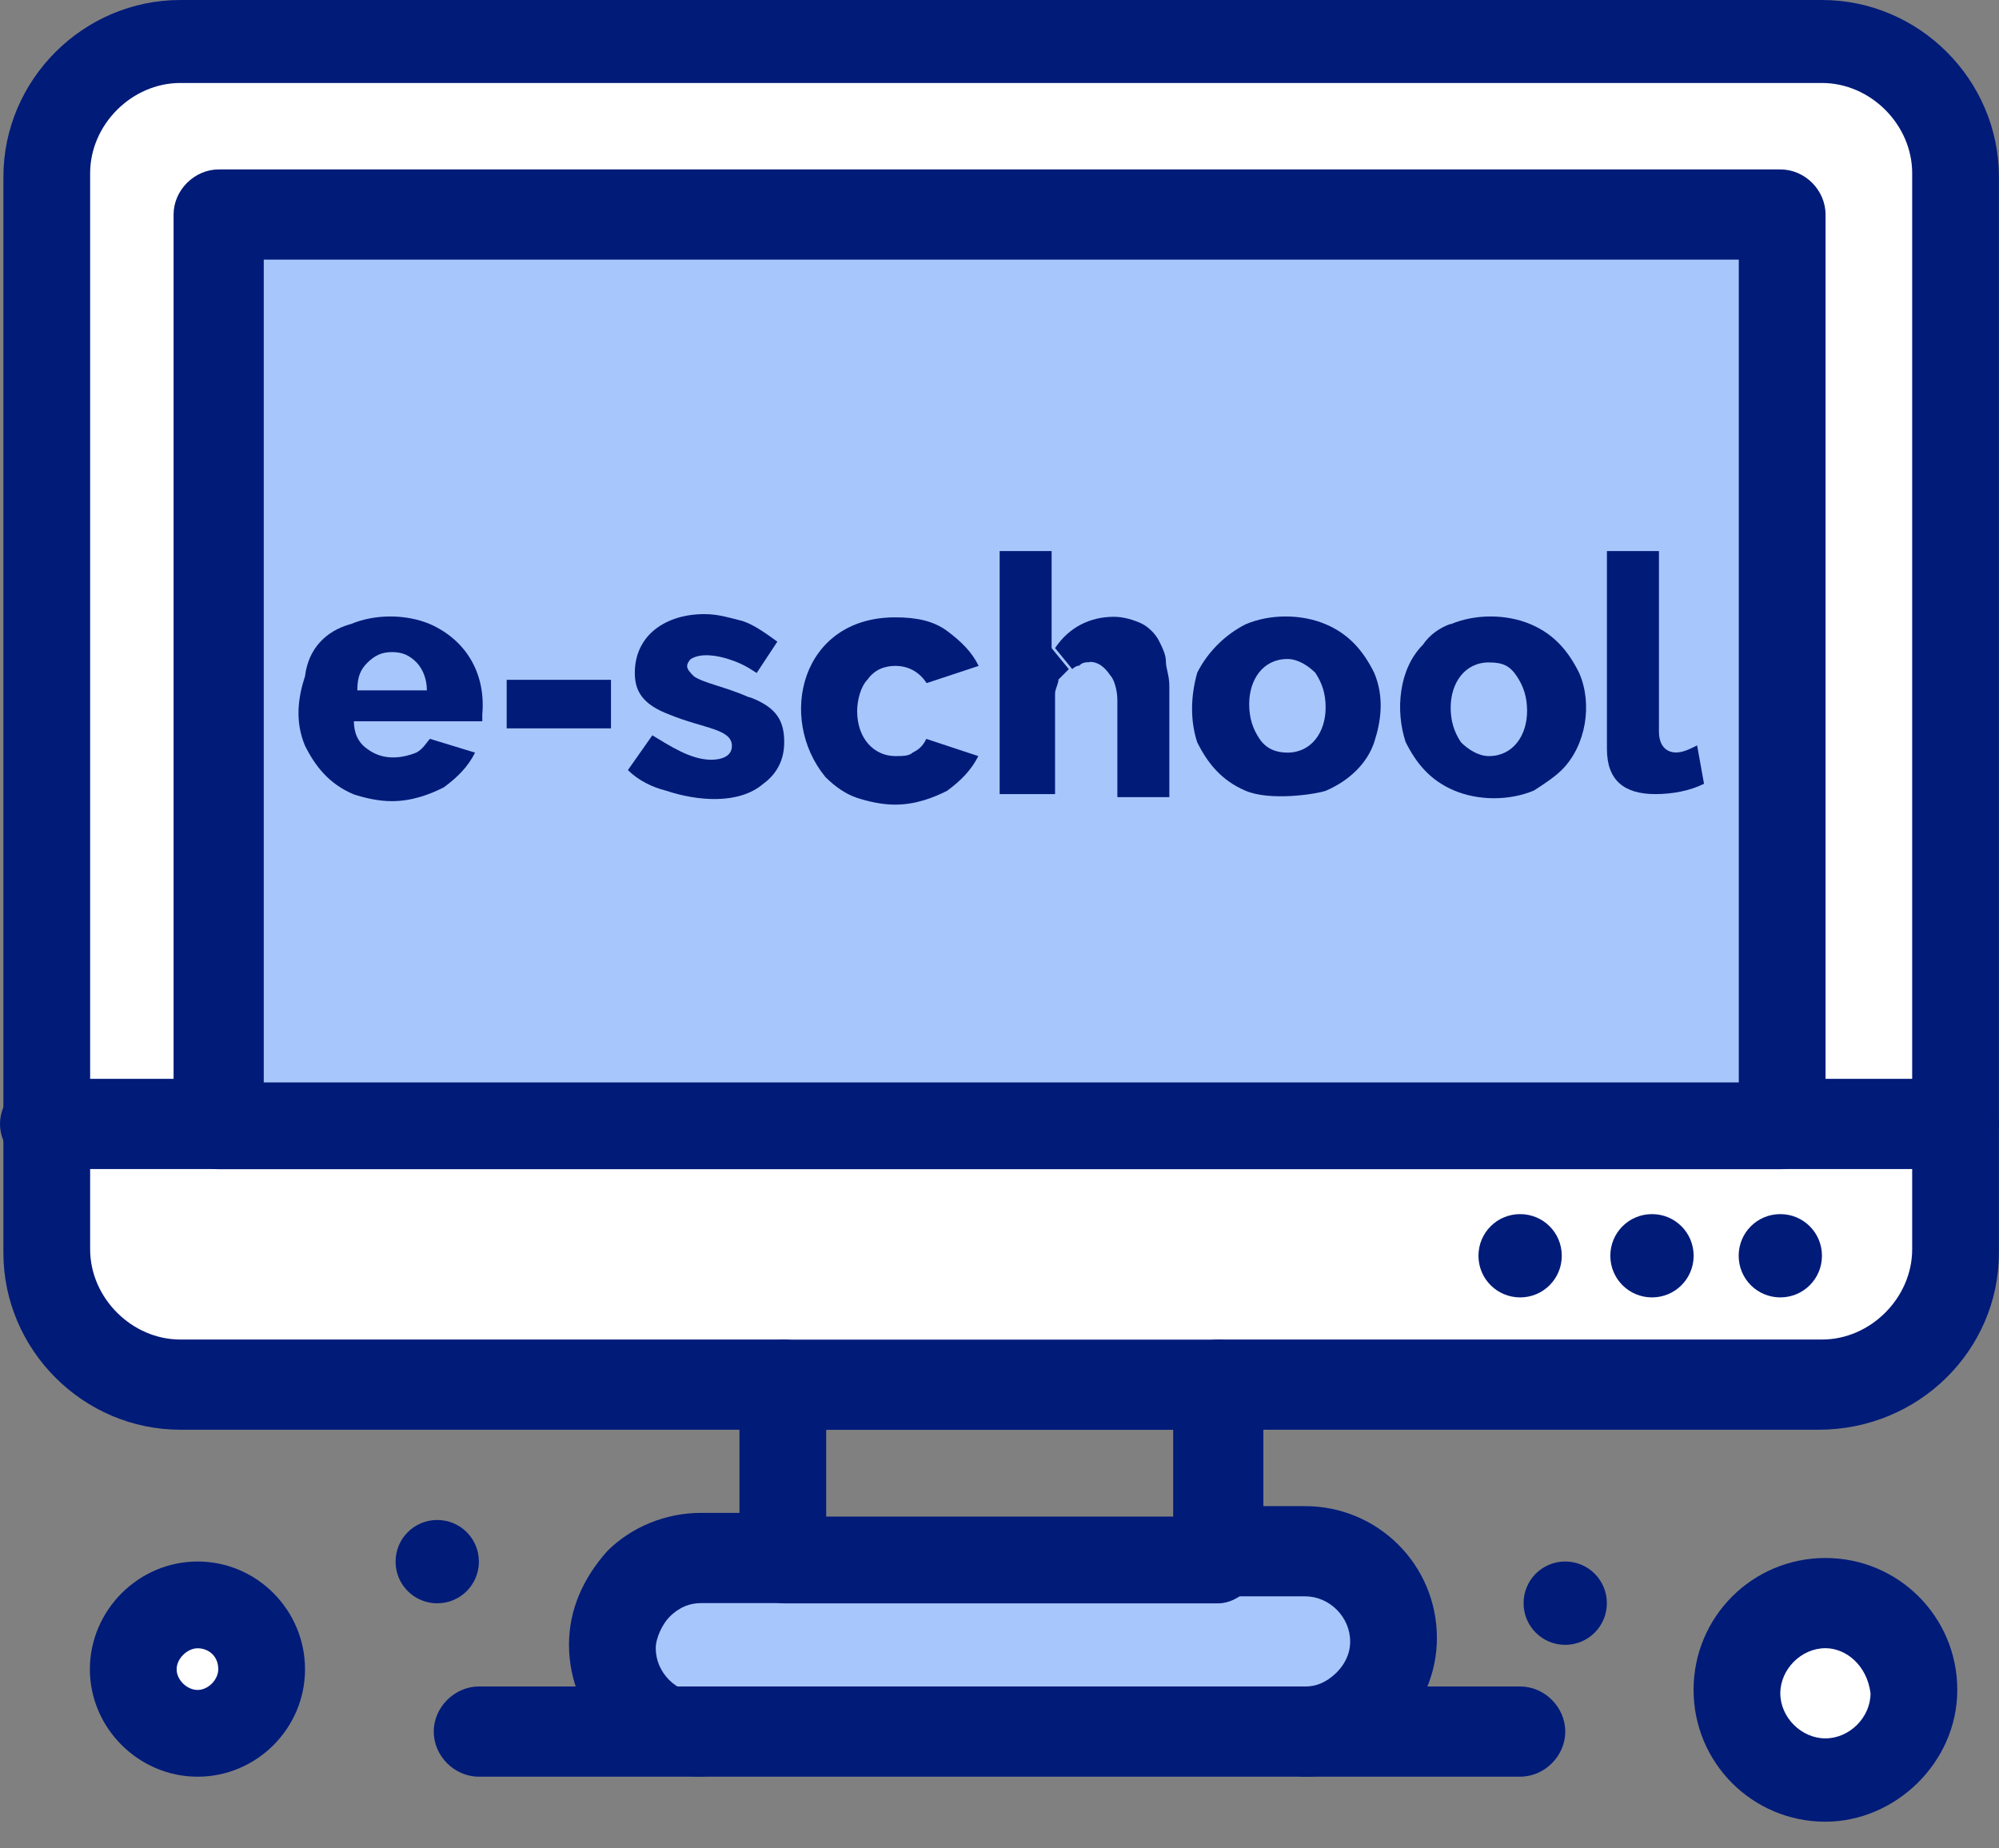
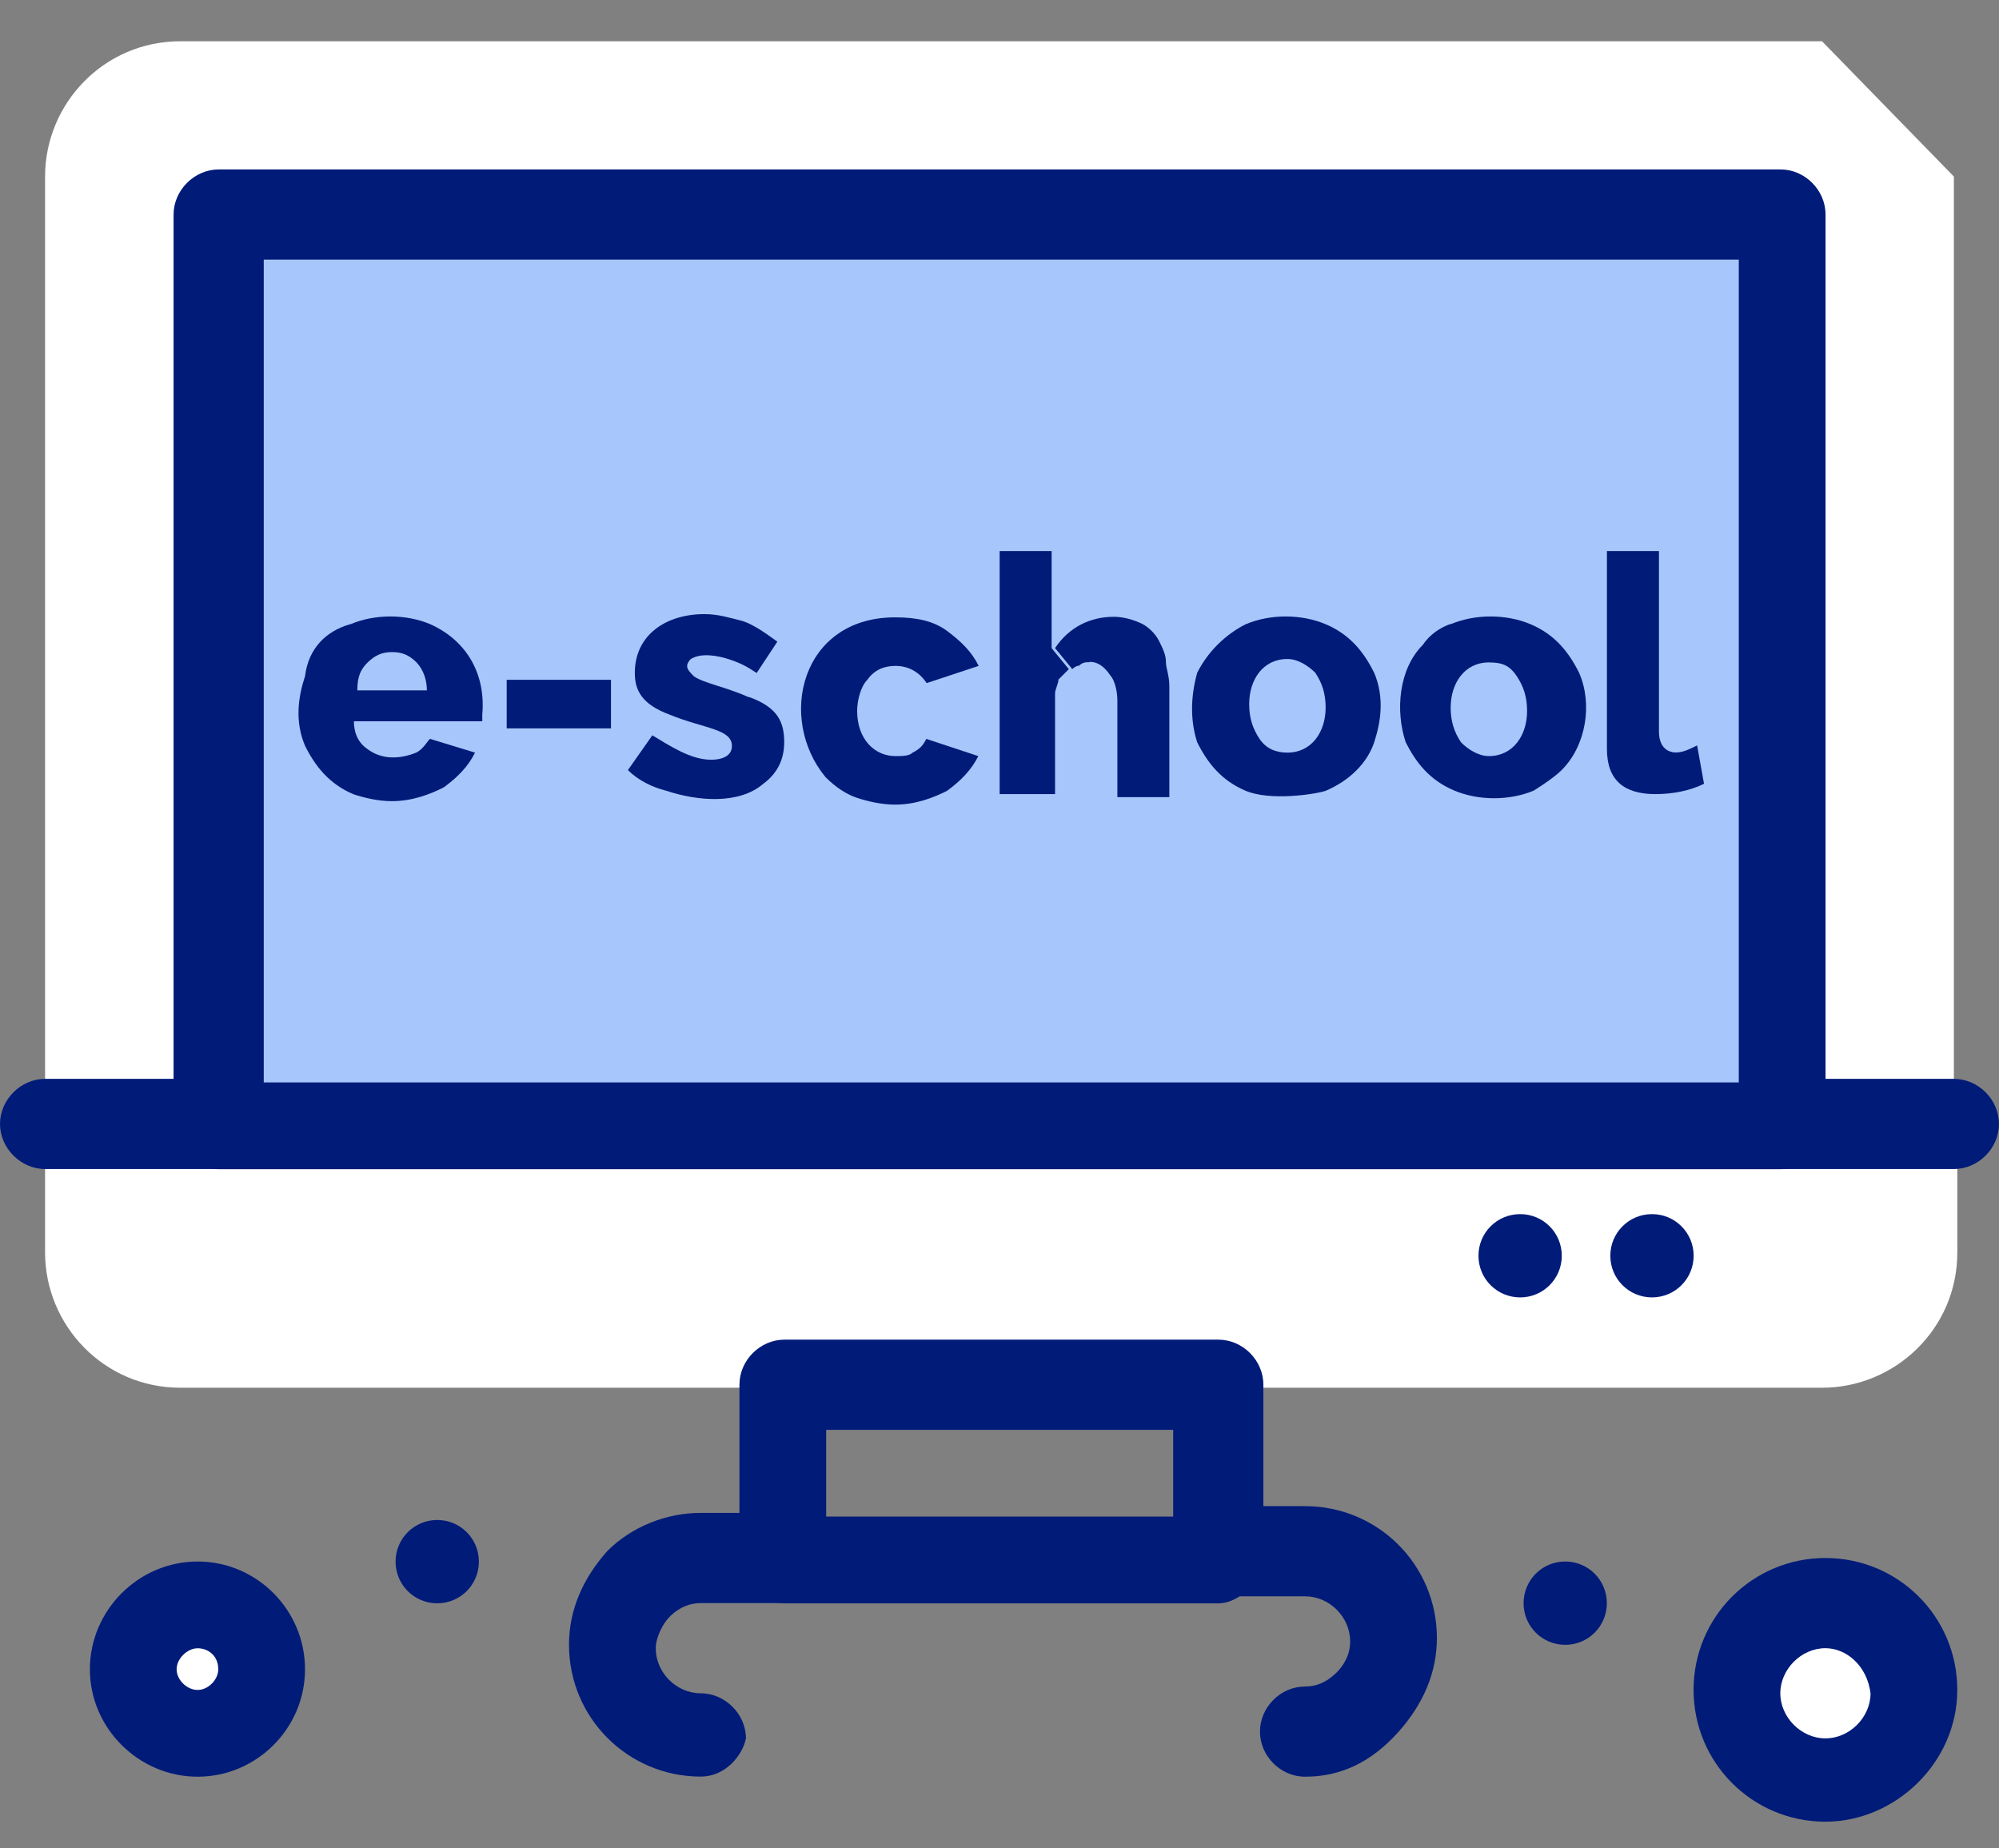
<svg xmlns="http://www.w3.org/2000/svg" width="53" height="49" viewBox="0 0 53 49" fill="none">
  <rect x="0" y="0" width="53" height="49" fill="#808080" stroke="none" />
-   <path d="M51.804 4.681V29.889H47.204V5.685H5.795V29.889H1.195V4.681C1.195 2.746 2.756 1.094 4.782 1.094H48.308C50.243 1.094 51.804 2.654 51.804 4.681Z" fill="white" />
+   <path d="M51.804 4.681V29.889H47.204V5.685H5.795V29.889H1.195V4.681C1.195 2.746 2.756 1.094 4.782 1.094H48.308Z" fill="white" />
  <path d="M47.205 5.695H5.797V29.9H47.205V5.695Z" fill="#A7C7FC" />
  <path d="M48.398 42.5C49.666 42.5 50.698 43.531 50.698 44.8C50.698 46.069 49.666 47.1 48.398 47.1C47.129 47.1 46.098 46.069 46.098 44.8C46.098 43.531 47.129 42.5 48.398 42.5Z" fill="white" />
  <path d="M5.237 42.5C6.204 42.5 6.98 43.285 6.98 44.252C6.98 45.22 6.195 45.996 5.237 45.996C4.278 45.996 3.484 45.211 3.484 44.252C3.484 43.294 4.269 42.5 5.237 42.5Z" fill="white" />
-   <path d="M34.601 41.398C35.888 41.398 36.901 42.411 36.901 43.698C36.901 44.346 36.628 44.894 36.253 45.359C35.888 45.816 35.24 46.008 34.601 46.008H18.593C17.306 46.008 16.293 44.994 16.293 43.708C16.293 43.059 16.567 42.512 16.941 42.056C17.397 41.599 17.954 41.408 18.593 41.408H34.601V41.398Z" fill="#A7C7FC" />
  <path d="M47.204 29.891H1.195V33.204C1.195 35.139 2.756 36.791 4.782 36.791H48.308C50.243 36.791 51.895 35.23 51.895 33.204V29.891H47.204Z" fill="white" />
-   <path d="M47.202 32.188C47.813 32.188 48.306 32.68 48.306 33.292C48.306 33.903 47.813 34.396 47.202 34.396C46.59 34.396 46.098 33.903 46.098 33.292C46.098 32.68 46.59 32.188 47.202 32.188Z" fill="#011B79" />
  <path d="M44.997 19.766L45.179 20.779C44.814 20.962 44.349 21.053 43.892 21.053C43.062 21.053 42.605 20.688 42.605 19.857V14.609H43.984V19.392C43.984 19.757 44.166 19.949 44.44 19.949C44.623 19.949 44.805 19.857 44.988 19.766H44.997Z" fill="#011B79" />
  <path d="M43.8 32.188C44.411 32.188 44.904 32.68 44.904 33.292C44.904 33.903 44.411 34.396 43.8 34.396C43.188 34.396 42.695 33.903 42.695 33.292C42.695 32.68 43.188 32.188 43.8 32.188Z" fill="#011B79" />
  <path d="M41.499 41.398C42.11 41.398 42.603 41.891 42.603 42.503C42.603 43.114 42.11 43.607 41.499 43.607C40.887 43.607 40.395 43.114 40.395 42.503C40.395 41.891 40.887 41.398 41.499 41.398Z" fill="#011B79" />
  <path d="M40.304 32.188C40.915 32.188 41.408 32.68 41.408 33.292C41.408 33.903 40.915 34.396 40.304 34.396C39.692 34.396 39.199 33.903 39.199 33.292C39.199 32.68 39.692 32.188 40.304 32.188Z" fill="#011B79" />
  <path d="M39.475 17.562C38.827 17.562 38.462 18.119 38.462 18.758C38.462 19.123 38.554 19.406 38.736 19.68C38.919 19.862 39.192 20.045 39.475 20.045C40.123 20.045 40.488 19.488 40.488 18.849C40.488 18.484 40.397 18.201 40.215 17.927C40.032 17.654 39.85 17.562 39.475 17.562ZM38.462 16.549C39.11 16.275 39.932 16.275 40.58 16.549C41.228 16.823 41.593 17.288 41.867 17.836C42.232 18.666 42.049 19.771 41.41 20.41C41.228 20.592 40.954 20.775 40.671 20.957C40.023 21.231 39.202 21.231 38.553 20.957C37.906 20.684 37.54 20.218 37.267 19.671C36.993 18.84 37.084 17.736 37.723 17.097C37.906 16.823 38.179 16.64 38.462 16.54V16.549Z" fill="#011B79" />
  <path d="M33.029 16.549C33.677 16.275 34.499 16.275 35.147 16.549C35.795 16.823 36.16 17.288 36.434 17.836C36.707 18.484 36.616 19.123 36.434 19.68C36.251 20.227 35.786 20.693 35.147 20.966C34.873 21.058 33.677 21.24 33.029 20.966C32.381 20.693 32.016 20.227 31.742 19.68C31.56 19.123 31.56 18.484 31.742 17.836C32.016 17.288 32.482 16.823 33.029 16.549ZM34.134 19.953C34.782 19.953 35.147 19.397 35.147 18.758C35.147 18.393 35.055 18.11 34.873 17.836C34.69 17.654 34.416 17.471 34.134 17.471C33.486 17.471 33.12 18.018 33.12 18.666C33.12 19.032 33.212 19.315 33.394 19.588C33.577 19.862 33.851 19.953 34.134 19.953Z" fill="#011B79" />
  <path d="M28.885 17.556C28.794 17.556 28.703 17.556 28.611 17.648C28.52 17.648 28.429 17.739 28.429 17.739L27.973 17.182C28.338 16.634 28.895 16.352 29.533 16.352C29.807 16.352 30.081 16.443 30.273 16.534C30.455 16.625 30.638 16.808 30.729 16.991C30.82 17.173 30.912 17.355 30.912 17.538C30.912 17.721 31.003 17.903 31.003 18.186V21.134H29.625V18.56C29.625 18.287 29.533 18.003 29.442 17.912C29.26 17.638 29.077 17.547 28.895 17.547L28.885 17.556Z" fill="#011B79" />
  <path d="M27.973 18.388V21.053H26.504V14.609H27.882V17.183L28.338 17.74C28.247 17.831 28.156 17.922 28.065 18.014C28.065 18.105 27.973 18.288 27.973 18.379V18.388Z" fill="#011B79" />
  <path d="M23.739 16.367C24.296 16.367 24.752 16.459 25.117 16.732C25.482 17.006 25.765 17.28 25.948 17.654L24.569 18.11C24.387 17.837 24.113 17.654 23.739 17.654C23.465 17.654 23.191 17.745 22.999 18.019C22.817 18.202 22.726 18.576 22.726 18.85C22.726 19.589 23.182 20.045 23.739 20.045C23.921 20.045 24.104 20.045 24.195 19.954C24.378 19.863 24.469 19.771 24.56 19.589L25.938 20.045C25.756 20.41 25.482 20.693 25.108 20.967C24.743 21.15 24.277 21.332 23.73 21.332C23.365 21.332 22.99 21.241 22.716 21.15C22.443 21.058 22.16 20.876 21.886 20.602C20.599 19.041 21.238 16.367 23.73 16.367H23.739Z" fill="#011B79" />
  <path d="M19.87 18.481C20.61 18.755 20.792 19.129 20.792 19.676C20.792 20.133 20.61 20.507 20.235 20.781C19.587 21.337 18.483 21.237 17.662 20.963C17.296 20.872 16.922 20.689 16.648 20.416L17.296 19.494C17.753 19.768 18.309 20.142 18.857 20.142C19.131 20.142 19.405 20.051 19.405 19.777C19.405 19.32 18.665 19.32 17.753 18.946C17.014 18.672 16.831 18.298 16.831 17.842C16.831 16.829 17.662 16.281 18.675 16.281C19.04 16.281 19.323 16.372 19.688 16.464C19.962 16.555 20.235 16.738 20.61 17.011L20.062 17.842C19.788 17.659 19.605 17.568 19.323 17.477C19.049 17.386 18.583 17.294 18.309 17.477C18.309 17.477 18.218 17.568 18.218 17.659C18.218 17.751 18.309 17.842 18.401 17.933C18.675 18.116 19.231 18.207 19.87 18.49V18.481Z" fill="#011B79" />
  <path d="M16.199 18.023H13.434V19.31H16.199V18.023Z" fill="#011B79" />
  <path d="M11.593 40.297C12.204 40.297 12.697 40.79 12.697 41.401C12.697 42.013 12.204 42.506 11.593 42.506C10.981 42.506 10.488 42.013 10.488 41.401C10.488 40.79 10.981 40.297 11.593 40.297Z" fill="#011B79" />
  <path d="M9.292 16.549C9.94 16.275 10.761 16.275 11.409 16.549C12.422 17.005 12.879 17.927 12.787 18.94V19.123H9.383C9.383 19.397 9.474 19.68 9.748 19.862C10.113 20.136 10.579 20.136 11.035 19.953C11.217 19.862 11.309 19.68 11.4 19.588L12.595 19.953C12.413 20.319 12.139 20.601 11.765 20.875C11.4 21.058 10.934 21.24 10.387 21.24C10.022 21.24 9.648 21.149 9.374 21.058C8.726 20.784 8.361 20.319 8.087 19.771C7.813 19.123 7.904 18.484 8.087 17.927C8.178 17.188 8.644 16.732 9.282 16.549H9.292ZM11.318 18.302C11.318 18.028 11.226 17.754 11.044 17.562C10.861 17.38 10.679 17.288 10.396 17.288C10.113 17.288 9.94 17.38 9.748 17.562C9.565 17.745 9.474 17.927 9.474 18.302H11.318Z" fill="#011B79" />
-   <path d="M48.216 37.904H32.298C31.651 37.904 31.103 37.356 31.103 36.708C31.103 36.06 31.651 35.513 32.298 35.513H48.307C49.594 35.513 50.698 34.408 50.698 33.121V4.591C50.698 3.304 49.594 2.2 48.307 2.2H4.781C3.494 2.2 2.39 3.304 2.39 4.591V33.121C2.39 34.408 3.494 35.513 4.781 35.513H20.79C21.428 35.513 21.985 36.06 21.985 36.708C21.985 37.356 21.428 37.904 20.79 37.904H4.781C2.207 37.904 0.09 35.786 0.09 33.213V4.691C0.09 2.117 2.207 0 4.781 0H48.307C50.881 0 52.998 2.117 52.998 4.691V33.213C52.998 35.786 50.881 37.904 48.216 37.904Z" fill="#011B79" />
  <path d="M34.601 47.103C33.953 47.103 33.406 46.556 33.406 45.908C33.406 45.26 33.953 44.712 34.601 44.712C34.875 44.712 35.149 44.621 35.432 44.347C35.614 44.165 35.797 43.891 35.797 43.517C35.797 42.869 35.249 42.321 34.601 42.321H32.301C31.653 42.321 31.105 41.764 31.105 41.125C31.105 40.486 31.653 39.93 32.301 39.93H34.601C36.536 39.93 38.097 41.49 38.097 43.425C38.097 44.347 37.732 45.178 37.084 45.908C36.344 46.738 35.523 47.103 34.601 47.103Z" fill="#011B79" />
  <path d="M18.581 47.1C16.647 47.1 15.086 45.54 15.086 43.605C15.086 42.683 15.451 41.853 16.099 41.123C16.747 40.474 17.66 40.109 18.581 40.109H20.79C21.429 40.109 21.986 40.657 21.986 41.305C21.986 41.953 21.429 42.501 20.79 42.501H18.581C18.308 42.501 18.025 42.592 17.751 42.866C17.568 43.048 17.386 43.422 17.386 43.696C17.386 44.344 17.933 44.892 18.581 44.892C19.23 44.892 19.777 45.449 19.777 46.087C19.686 46.544 19.23 47.1 18.581 47.1Z" fill="#011B79" />
  <path d="M32.301 42.507H20.801C20.153 42.507 19.605 41.959 19.605 41.311V36.711C19.605 36.063 20.153 35.516 20.801 35.516H32.301C32.949 35.516 33.496 36.063 33.496 36.711V41.311C33.405 41.959 32.849 42.507 32.301 42.507ZM21.905 40.207H31.105V37.907H21.905V40.207Z" fill="#011B79" />
  <path d="M51.803 30.993H47.203C46.555 30.993 46.008 30.436 46.008 29.797C46.008 29.158 46.555 28.602 47.203 28.602H51.803C52.451 28.602 52.999 29.149 52.999 29.797C52.999 30.445 52.451 30.993 51.803 30.993Z" fill="#011B79" />
  <path d="M5.796 30.993H1.196C0.548 30.993 0 30.436 0 29.797C0 29.158 0.548 28.602 1.196 28.602H5.796C6.444 28.602 6.991 29.149 6.991 29.797C6.991 30.445 6.444 30.993 5.796 30.993Z" fill="#011B79" />
  <path d="M47.206 30.997H5.797C5.149 30.997 4.602 30.44 4.602 29.801V5.688C4.602 5.04 5.158 4.492 5.797 4.492H47.206C47.854 4.492 48.401 5.04 48.401 5.688V29.892C48.401 30.44 47.854 30.997 47.206 30.997ZM6.993 28.697H46.101V6.883H6.993V28.697Z" fill="#011B79" />
  <path d="M5.24 47.103C3.679 47.103 2.383 45.816 2.383 44.255C2.383 42.694 3.67 41.398 5.24 41.398C6.809 41.398 8.087 42.685 8.087 44.255C8.087 45.825 6.8 47.103 5.24 47.103ZM5.24 43.698C4.966 43.698 4.683 43.972 4.683 44.255C4.683 44.538 4.957 44.803 5.24 44.803C5.522 44.803 5.787 44.529 5.787 44.255C5.787 43.89 5.513 43.698 5.24 43.698Z" fill="#011B79" />
  <path d="M48.398 48.296C46.463 48.296 44.902 46.735 44.902 44.8C44.902 42.865 46.463 41.305 48.398 41.305C50.333 41.305 51.894 42.865 51.894 44.8C51.894 46.735 50.242 48.296 48.398 48.296ZM48.398 43.696C47.759 43.696 47.202 44.253 47.202 44.892C47.202 45.53 47.759 46.087 48.398 46.087C49.037 46.087 49.594 45.53 49.594 44.892C49.502 44.152 48.946 43.696 48.398 43.696Z" fill="#011B79" />
-   <path d="M40.304 47.102H12.696C12.048 47.102 11.5 46.555 11.5 45.907C11.5 45.258 12.057 44.711 12.696 44.711H40.304C40.952 44.711 41.5 45.258 41.5 45.907C41.5 46.555 40.952 47.102 40.304 47.102Z" fill="#011B79" />
</svg>